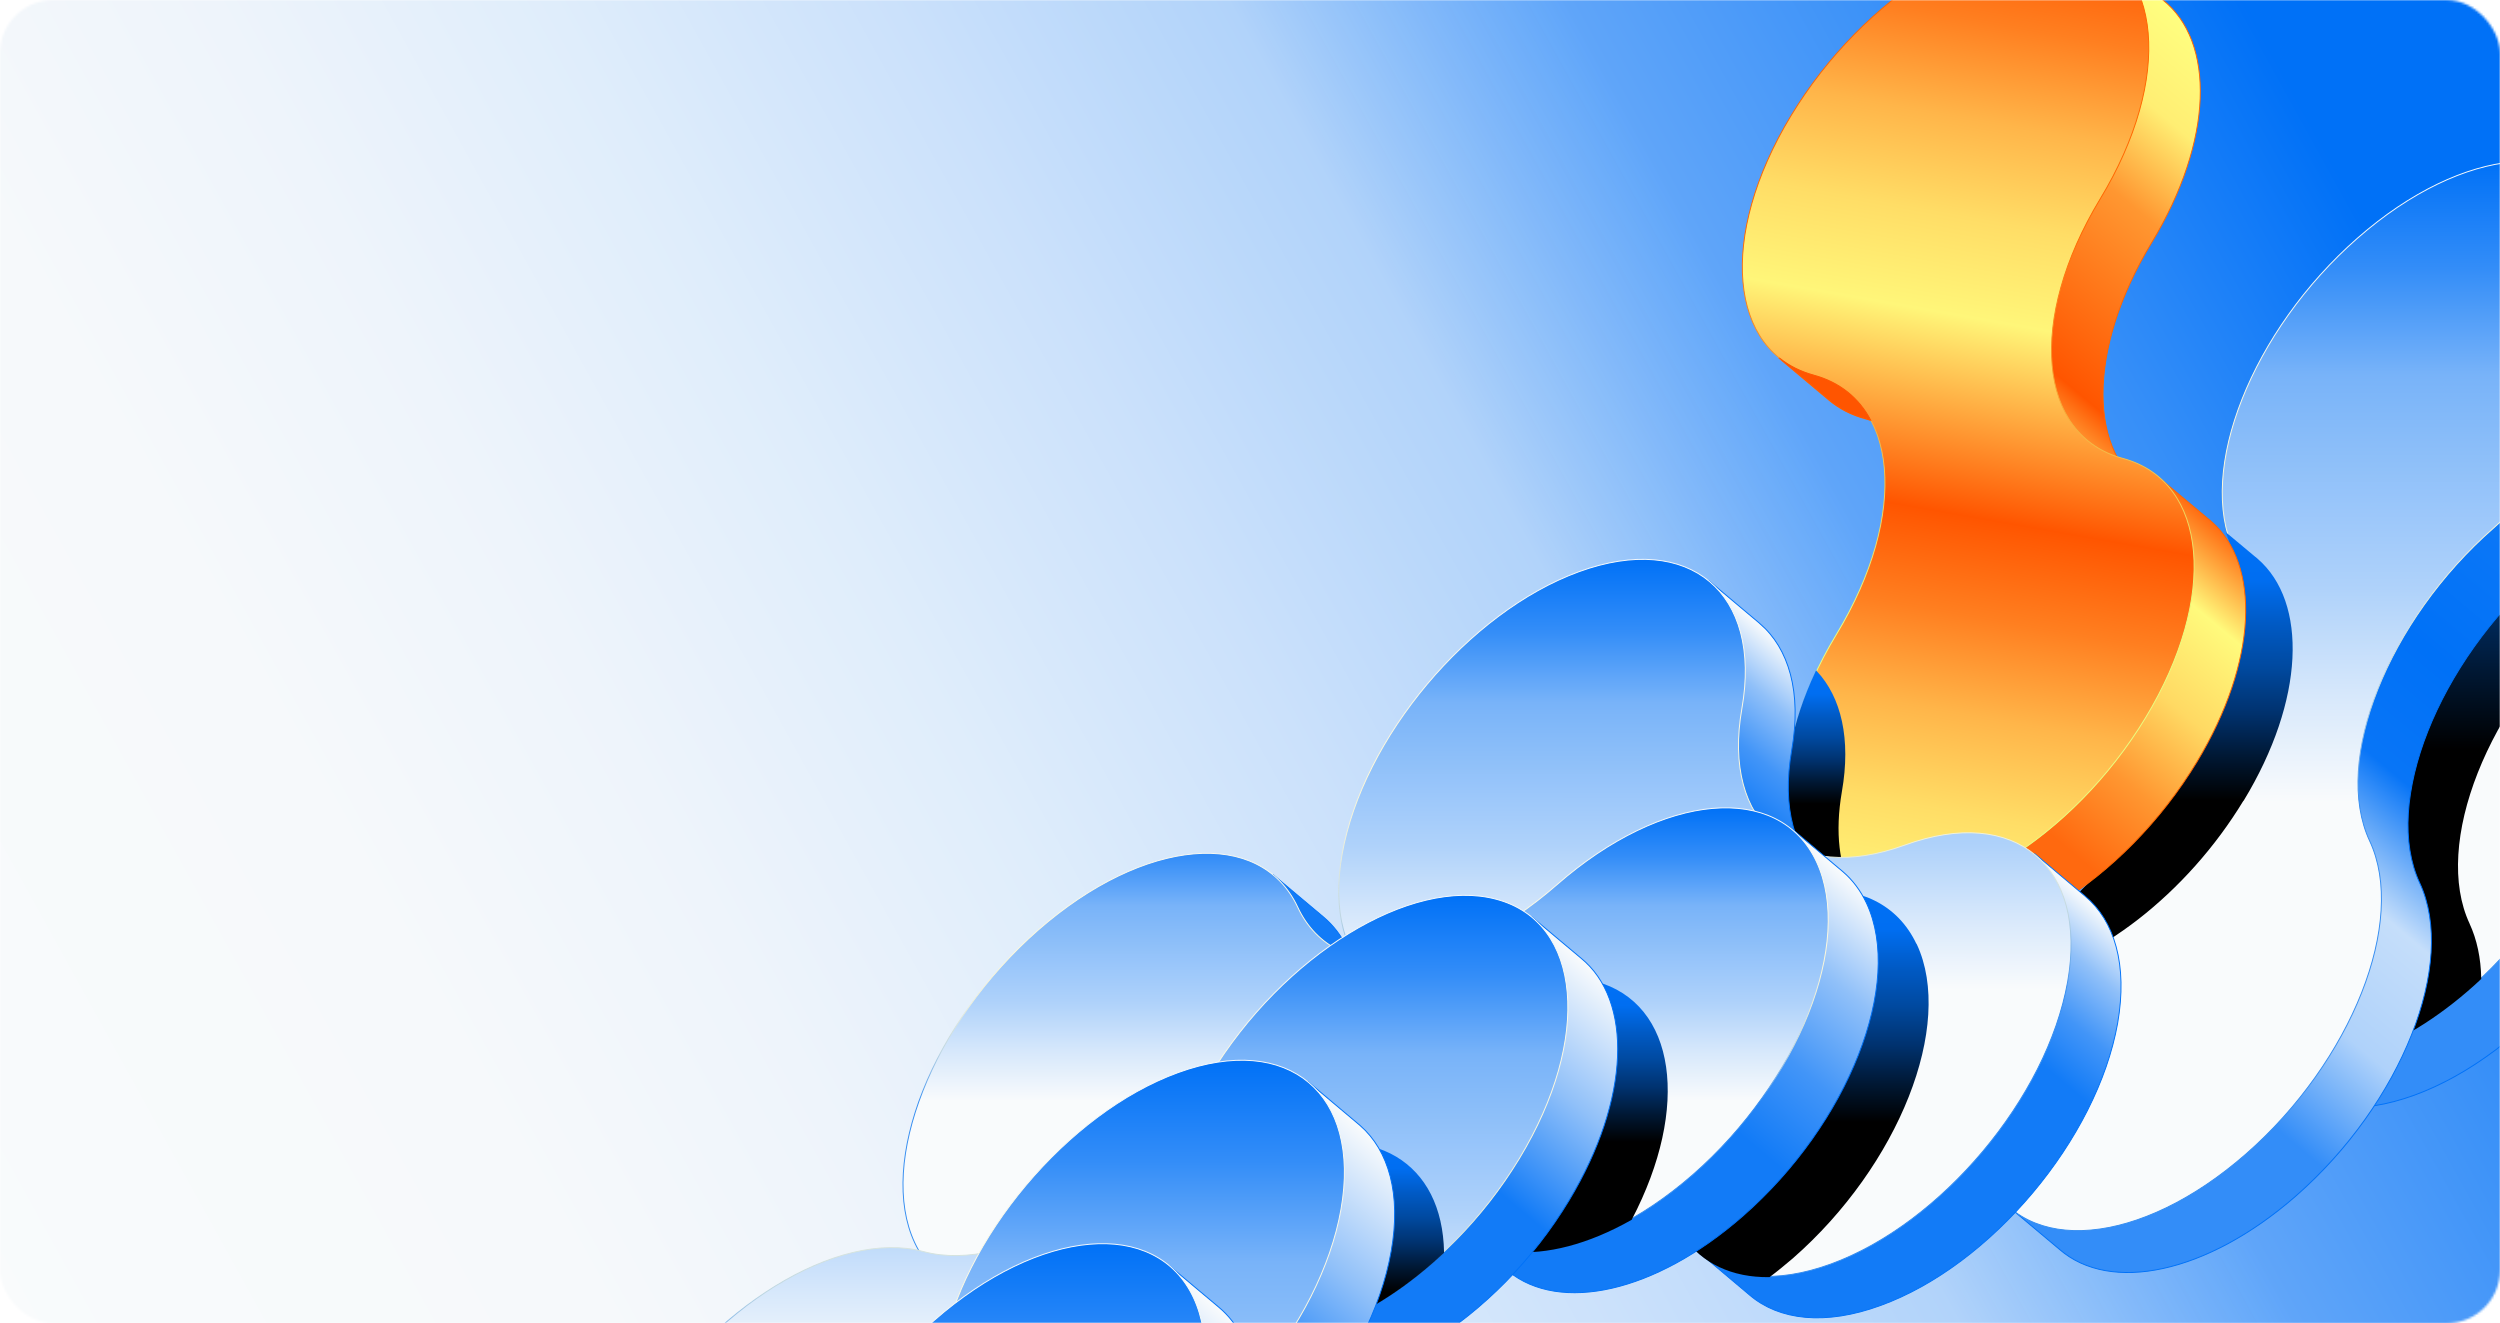
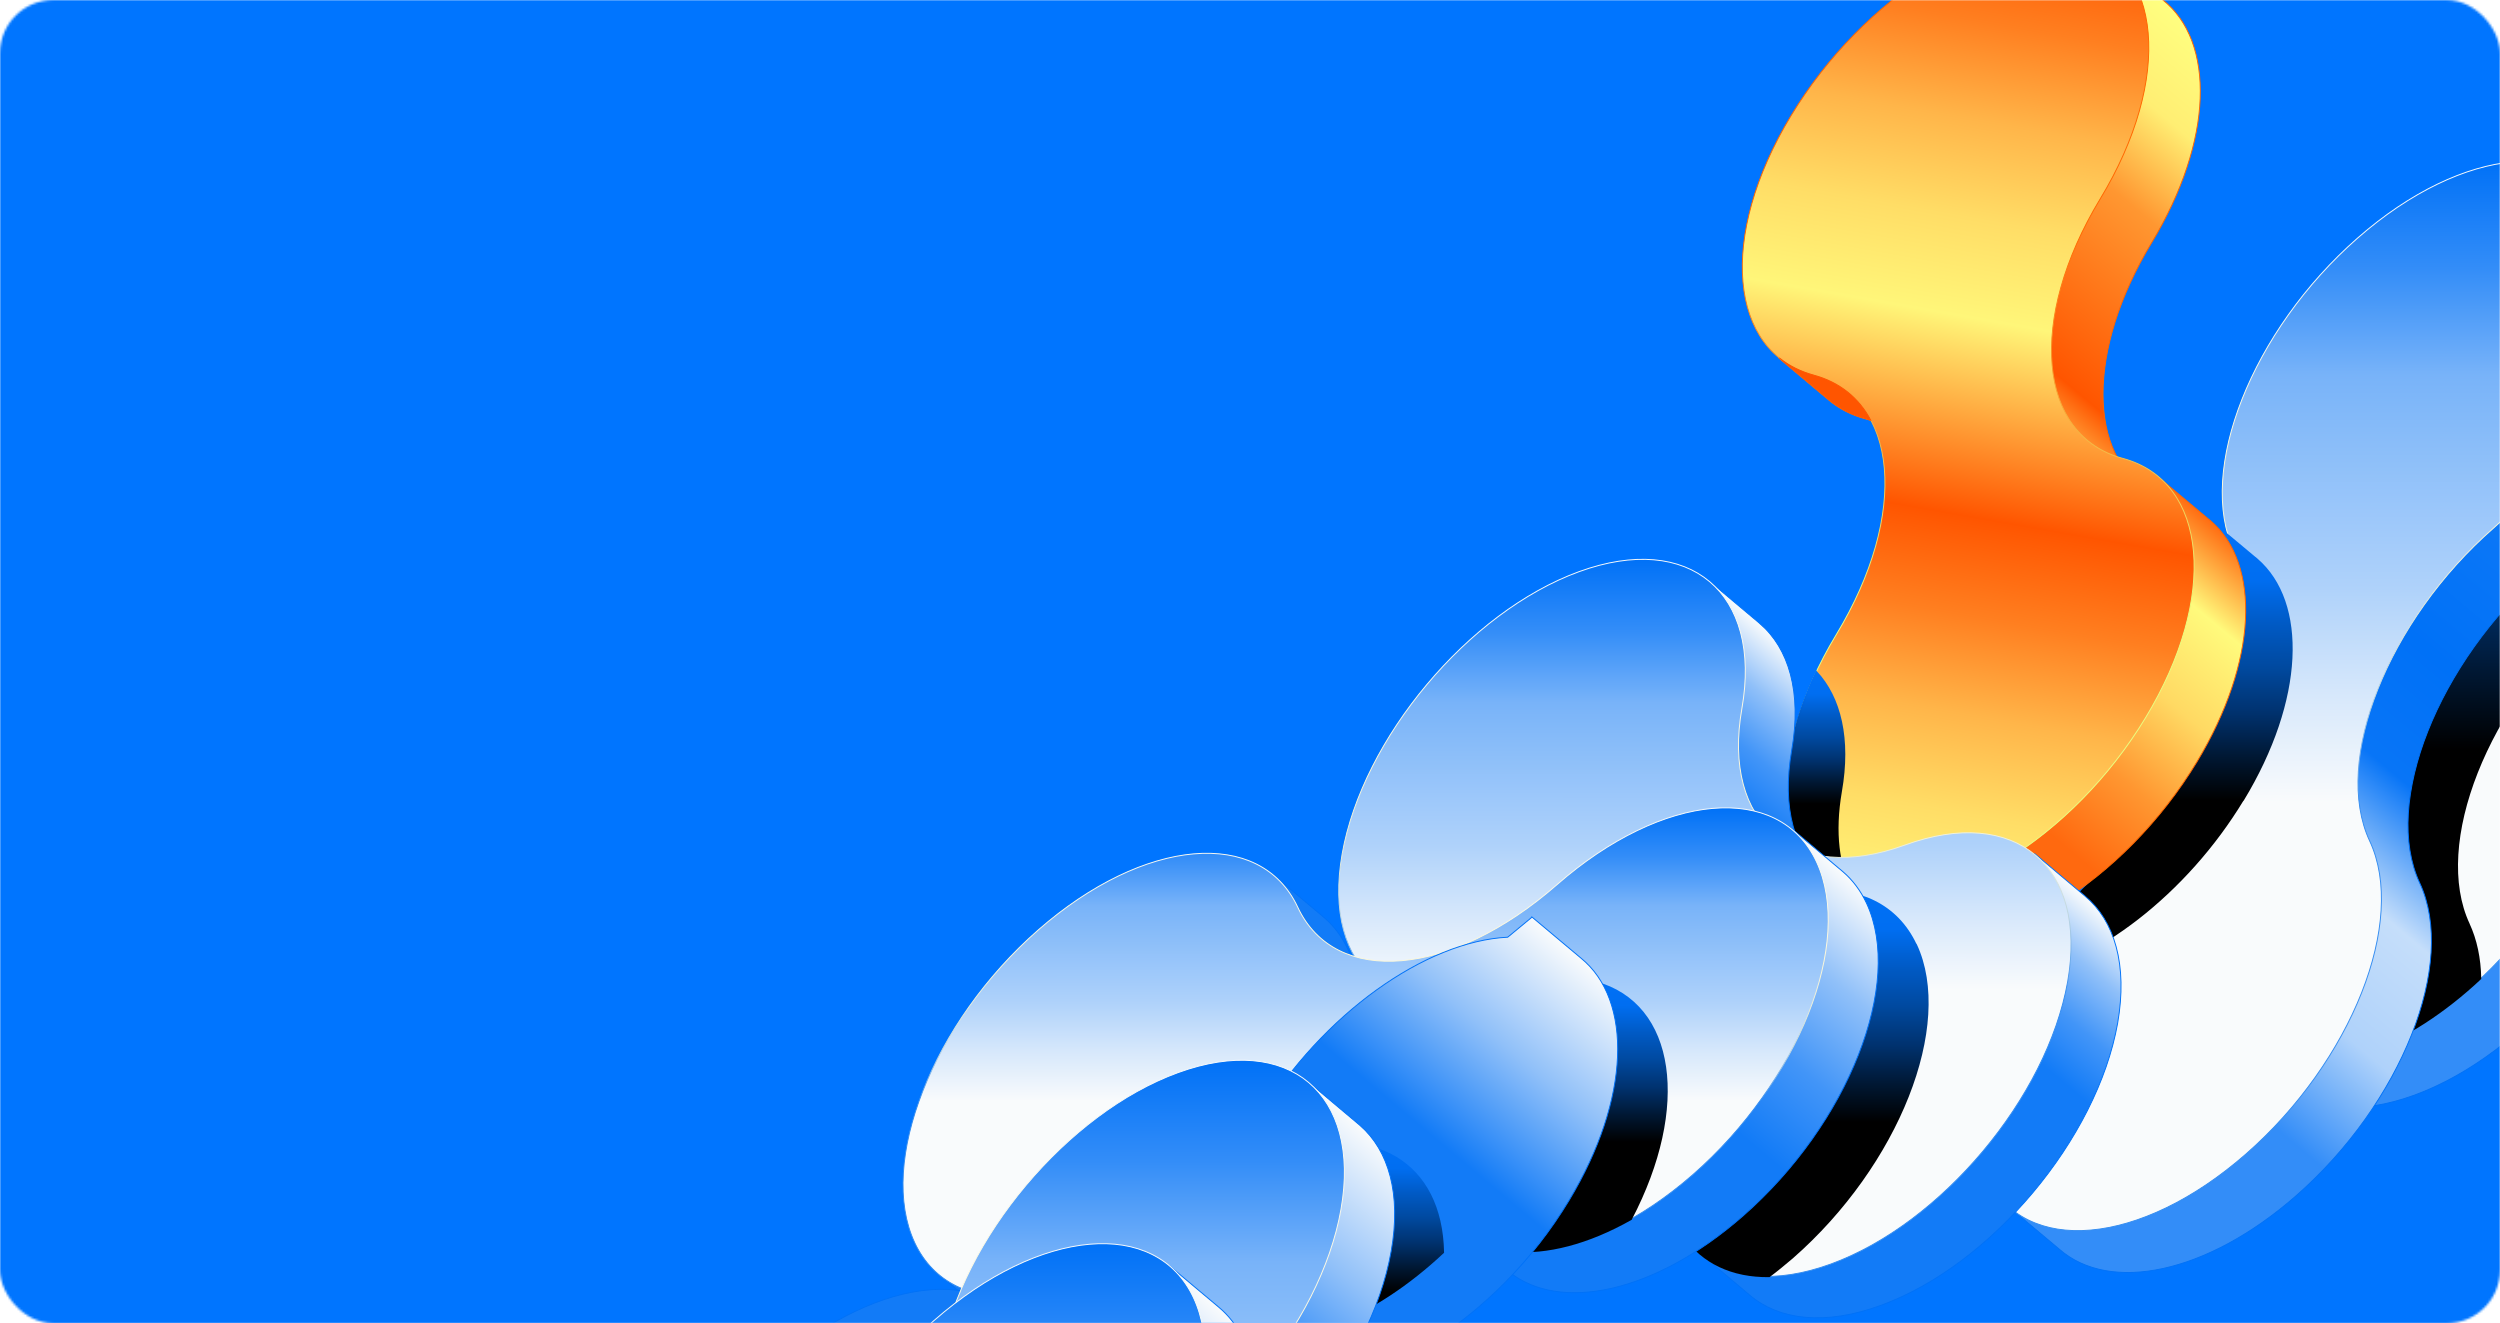
<svg xmlns="http://www.w3.org/2000/svg" width="1126" height="596" viewBox="0 0 1126 596" fill="none">
  <mask id="mask0_55_625" style="mask-type:alpha" maskUnits="userSpaceOnUse" x="0" y="0" width="1126" height="596">
    <rect width="1126" height="596" rx="24" fill="#D9D9D9" />
  </mask>
  <g mask="url(#mask0_55_625)">
    <g style="mix-blend-mode:color">
      <rect x="-72" width="1270" height="596" fill="#0075FF" />
    </g>
-     <path d="M1146.2 -26H-20.201V622H1146.2V-26Z" fill="url(#paint0_linear_55_625)" />
    <mask id="mask1_55_625" style="mask-type:luminance" maskUnits="userSpaceOnUse" x="138" y="-56" width="1135" height="652">
      <path d="M1272.74 -56H138.999V596H1272.74V-56Z" fill="white" />
    </mask>
    <g mask="url(#mask1_55_625)">
      <path d="M1532.13 92.148L1521.22 101.155C1484.33 102.974 1437.73 135.711 1409.59 182.218C1403.18 192.697 1395.9 202.57 1387.94 211.49L1343.51 248.298C1321.34 261.115 1298.73 266.485 1280.54 261.548C1242.09 251.156 1184.33 286.664 1151.5 340.879C1132.88 371.71 1126.3 401.849 1131.15 424.106L1123.18 430.688L1145.27 449.222C1149.77 453.119 1155.23 455.977 1161.72 457.709C1200.18 468.102 1257.94 432.593 1290.76 378.379C1323.59 324.164 1381.35 288.656 1419.81 299.048C1458.26 309.441 1516.02 273.933 1548.85 219.718C1576.56 173.904 1577.6 129.475 1554.13 110.509L1532.13 92.062V92.148Z" fill="url(#paint1_linear_55_625)" stroke="#0071F7" stroke-width="0.433" stroke-miterlimit="10" />
-       <path d="M1268.25 359.499C1301.07 305.284 1358.84 269.776 1397.29 280.168C1435.74 290.561 1493.51 255.053 1526.33 200.838C1559.15 146.623 1554.56 94.314 1516.11 84.007C1477.66 73.615 1419.89 109.123 1387.07 163.338C1354.25 217.553 1296.48 253.061 1258.03 242.668C1219.57 232.276 1161.81 267.784 1128.99 321.999C1096.16 376.214 1100.75 428.523 1139.2 438.829C1177.66 449.222 1235.42 413.714 1268.25 359.499Z" fill="url(#paint2_linear_55_625)" stroke="url(#paint3_linear_55_625)" stroke-width="0.433" stroke-miterlimit="10" />
      <path d="M1323.07 257.478C1372.78 239.377 1420.59 182.478 1429.77 130.341C1430.89 124.019 1431.41 118.043 1431.33 112.501C1414.7 126.011 1399.28 143.419 1387.16 163.338C1354.33 217.553 1296.57 253.061 1258.12 242.668C1250.32 240.59 1241.75 240.33 1232.65 241.802C1212.39 278.003 1178.26 310.22 1143.1 323.038C1136.43 325.463 1129.77 328.667 1123.18 332.391C1096.94 382.709 1103.26 429.129 1139.21 438.829C1157.31 443.679 1179.82 438.396 1201.91 425.752C1208.92 412.241 1214.03 398.211 1216.46 384.614C1225.64 332.478 1273.44 275.578 1323.16 257.478H1323.07Z" fill="url(#paint4_linear_55_625)" stroke="url(#paint5_linear_55_625)" stroke-width="0.866" stroke-miterlimit="10" />
      <path d="M1393.04 54.648L1370.09 35.422L1362.3 44.689C1353.81 44.689 1344.37 46.594 1334.24 50.231C1284.53 68.332 1236.81 125.231 1227.54 177.368C1224.34 195.295 1216.63 213.915 1205.72 231.236L1170.04 273.759C1154.88 287.443 1137.91 298.355 1120.76 304.591C1071.05 322.691 1023.24 379.591 1014.06 431.727C1012.16 442.38 1012.07 451.906 1013.45 460.307L1005.66 469.574L1029.13 489.32C1042.38 500.059 1062.82 502.224 1087.33 493.304C1137.04 475.203 1184.85 418.303 1194.03 366.167C1203.21 314.031 1251.01 257.131 1300.72 239.031C1350.43 220.93 1398.15 164.031 1407.42 111.894C1411.92 86.172 1406.3 66.513 1393.39 55.255L1392.87 54.821L1393.04 54.648Z" fill="url(#paint6_linear_55_625)" stroke="#0071F7" stroke-width="0.433" stroke-miterlimit="10" />
      <path d="M1171.77 347.201C1180.95 295.064 1228.76 238.165 1278.47 220.064C1328.18 201.964 1375.9 145.064 1385.16 92.928C1394.34 40.791 1361.52 13.251 1311.81 31.352C1262.1 49.452 1214.38 106.352 1205.11 158.488C1195.93 210.624 1148.13 267.524 1098.41 285.624C1048.7 303.725 1000.98 360.625 991.717 412.761C982.537 464.897 1015.36 492.438 1065.07 474.337C1114.78 456.237 1162.5 399.337 1171.77 347.201Z" fill="url(#paint7_linear_55_625)" stroke="url(#paint8_linear_55_625)" stroke-width="0.433" stroke-miterlimit="10" />
      <path d="M1111.93 416.225C1095.04 380.197 1119.98 317.062 1167.61 275.318C1215.25 233.575 1240.19 170.526 1223.3 134.412C1221.39 130.341 1219.06 126.877 1216.37 123.846C1211 135.278 1207.1 146.97 1205.11 158.401C1195.93 210.538 1148.13 267.437 1098.42 285.538C1083.78 290.821 1069.32 299.568 1055.98 310.48C1056.5 346.335 1032.94 393.102 995.009 426.358C993.363 427.83 991.804 429.216 990.159 430.688C990.852 470.786 1021.42 490.013 1065.07 474.164C1083.26 467.495 1101.27 455.63 1117.12 440.734C1116.95 431.641 1115.22 423.327 1111.84 416.052L1111.93 416.225Z" fill="url(#paint9_linear_55_625)" stroke="url(#paint10_linear_55_625)" stroke-width="0.866" stroke-miterlimit="10" />
      <path d="M905.546 544.228L912.561 531.93C907.971 495.209 932.134 443.766 973.011 407.911C982.278 399.77 990.679 390.936 998.04 381.583L1026.53 331.439C1035.28 307.362 1036.67 284.239 1028.7 267.091C1011.81 231.063 1036.75 167.928 1084.39 126.184C1111.49 102.454 1140.07 90.763 1162.76 91.629L1167.87 82.622L1189.96 101.155C1194.55 104.966 1198.36 109.816 1201.22 115.878C1218.1 151.906 1193.16 215.041 1145.53 256.785C1097.9 298.529 1072.95 361.577 1089.84 397.692C1106.73 433.719 1081.79 496.855 1034.15 538.598C993.883 573.847 950.321 582.594 927.544 562.674L905.546 544.228Z" fill="url(#paint11_linear_55_625)" stroke="#0071F7" stroke-width="0.433" stroke-miterlimit="10" />
      <path d="M1123.01 237.905C1075.38 279.649 1050.44 342.697 1067.32 378.812C1084.21 414.839 1059.27 477.975 1011.64 519.718C964.004 561.462 911.694 566.052 894.806 529.938C877.918 493.91 902.86 430.775 950.493 389.031C998.126 347.287 1023.07 284.239 1006.18 248.124C989.292 212.01 1014.23 148.961 1061.87 107.218C1109.5 65.474 1161.81 60.884 1178.7 96.998C1195.59 133.026 1170.64 196.161 1123.01 237.905Z" fill="url(#paint12_linear_55_625)" stroke="url(#paint13_linear_55_625)" stroke-width="0.433" stroke-miterlimit="10" />
      <path d="M1010.25 360.278C1037.62 315.157 1039 271.335 1016.49 251.935L1015.79 251.329C1015.79 251.329 1015.62 251.155 1015.53 251.155L1003.41 241.023C1004.19 243.534 1005.06 245.959 1006.09 248.211C1022.98 284.239 998.04 347.374 950.407 389.118C933.259 404.1 919.056 421.854 908.664 440.128C943.652 433.546 984.53 402.628 1010.16 360.278H1010.25Z" fill="url(#paint14_linear_55_625)" stroke="url(#paint15_linear_55_625)" stroke-width="0.866" stroke-miterlimit="10" />
      <path d="M822.578 395.7L829.679 387.299C825.349 365.215 832.018 335.596 850.291 305.457C883.115 251.242 878.525 198.933 840.072 188.627C833.836 186.894 828.467 184.123 823.963 180.399L801.273 161.346L808.981 152.252C805.17 130.341 812.012 101.328 829.853 71.796C858.952 23.73 907.711 -9.613 945.211 -9.353L952.572 -18.1L973.964 -0.173C997.867 18.62 997.001 63.309 969.114 109.296C939.668 157.968 940.274 205.082 968.594 221.71L973.444 215.994L994.836 233.921C994.836 233.921 995.009 234.094 995.095 234.094L995.788 234.7C1018.31 254.1 1016.83 297.922 989.553 343.044C956.729 397.258 898.964 432.767 860.511 422.374C854.362 420.728 849.166 418.044 844.749 414.406L822.578 395.873V395.7Z" fill="url(#paint16_linear_55_625)" stroke="#FF6600" stroke-width="0.433" stroke-miterlimit="10" />
      <path d="M945.905 89.637C913.081 143.852 917.671 196.161 956.124 206.467C994.577 216.86 999.167 269.169 966.344 323.298C933.52 377.512 875.754 413.021 837.302 402.628C798.849 392.235 794.259 339.926 827.082 285.798C859.906 231.583 855.316 179.273 816.863 168.967C778.41 158.575 773.82 106.265 806.644 52.137C839.467 -2.078 897.233 -37.586 935.685 -27.194C974.138 -16.801 978.728 35.508 945.905 89.637Z" fill="url(#paint17_linear_55_625)" stroke="url(#paint18_linear_55_625)" stroke-width="0.433" stroke-miterlimit="10" />
      <path d="M829.159 356.467C833.316 332.824 828.812 314.204 818.073 302.686C796.335 349.019 802.398 390.763 834.182 401.762C827.946 390.417 825.955 375.001 829.159 356.467Z" fill="url(#paint19_linear_55_625)" stroke="url(#paint20_linear_55_625)" stroke-width="0.866" stroke-miterlimit="10" />
      <path d="M816.866 168.967C810.89 167.322 805.694 164.723 801.363 161.173L824.054 180.226C828.471 183.95 833.84 186.808 840.162 188.453C841.029 188.713 841.808 188.973 842.587 189.233C837.305 179.273 828.644 172.171 816.866 168.967Z" fill="#FF5500" stroke="#FF5500" stroke-width="0.433" stroke-miterlimit="10" />
      <path d="M880.344 399.424C830.633 417.524 797.809 389.984 806.99 337.847C811.58 311.866 805.69 291.947 792.526 280.774C792.526 280.774 792.44 280.688 792.353 280.601L769.663 261.548L762.042 270.642C753.468 270.642 743.941 272.46 733.635 276.184C683.924 294.285 636.204 351.184 626.937 403.321C625.032 414.06 624.945 423.76 626.418 432.247L618.796 441.341L641.66 460.48C654.911 471.566 675.523 473.904 700.379 464.897C750.09 446.797 782.913 474.337 773.733 526.473C771.828 537.212 771.741 546.912 773.214 555.313L765.592 564.406L788.023 583.286C801.274 594.632 822.059 597.143 847.088 587.963C896.799 569.863 944.519 512.963 953.785 460.827C958.375 434.585 952.4 414.666 938.976 403.494L916.459 384.527L908.837 393.621C900.263 393.621 890.737 395.44 880.517 399.164L880.344 399.424Z" fill="url(#paint21_linear_55_625)" stroke="#0071F7" stroke-width="0.433" stroke-miterlimit="10" />
      <path d="M677.858 446.19C727.57 428.09 760.393 455.63 751.213 507.767C742.033 559.903 774.856 587.444 824.568 569.343C874.279 551.243 921.998 494.343 931.265 442.207C940.445 390.07 907.622 362.53 857.911 380.63C808.199 398.731 775.376 371.19 784.556 319.054C793.736 266.918 760.913 239.377 711.201 257.478C661.49 275.578 613.77 332.478 604.504 384.614C595.323 436.751 628.147 464.291 677.858 446.19Z" fill="url(#paint22_linear_55_625)" stroke="url(#paint23_linear_55_625)" stroke-width="0.433" stroke-miterlimit="10" />
      <path d="M862.849 425.492C845.961 389.464 793.652 394.054 746.019 435.711C741.256 439.868 736.492 443.592 731.729 447.056C748.444 457.189 756.411 478.581 751.302 507.68C743.94 549.251 763.426 575.232 796.856 574.799C800.32 572.201 803.784 569.343 807.249 566.398C854.882 524.655 879.824 461.606 862.936 425.492H862.849Z" fill="url(#paint24_linear_55_625)" stroke="url(#paint25_linear_55_625)" stroke-width="0.866" stroke-miterlimit="10" />
      <path d="M808.03 374.222L800.928 382.622C778.411 382.189 750.437 393.968 723.849 417.178C676.216 458.921 623.907 463.511 607.019 427.397C604.248 421.508 600.523 416.745 596.107 413.021L573.416 393.968L565.795 403.061C543.537 403.148 516.17 414.839 490.188 437.617C447.925 474.597 423.503 528.379 430.344 565.273L422.983 574.106L444.374 592.034C466.978 612.299 510.887 603.639 551.332 568.217C594.115 530.717 640.708 523.182 661.927 548.211L657.077 553.927L678.468 571.855C678.468 571.855 678.642 572.028 678.728 572.028L679.421 572.634C702.458 591.427 745.327 582.42 784.993 547.692C832.626 505.948 857.568 442.899 840.68 406.785C837.995 401.069 834.358 396.306 830.114 392.668L807.943 374.048L808.03 374.222Z" fill="url(#paint26_linear_55_625)" stroke="#0071F7" stroke-width="0.433" stroke-miterlimit="10" />
      <path d="M528.816 549.51C576.449 507.767 628.758 503.177 645.646 539.291C662.534 575.319 714.844 570.729 762.477 529.072C810.109 487.328 835.052 424.279 818.164 388.165C801.276 352.051 748.966 356.727 701.333 398.384C653.7 440.128 601.391 444.718 584.503 408.604C567.615 372.576 515.305 377.166 467.672 418.823C420.04 460.567 395.097 523.615 411.985 559.73C428.873 595.758 481.183 591.168 528.816 549.51Z" fill="url(#paint27_linear_55_625)" stroke="url(#paint28_linear_55_625)" stroke-width="0.433" stroke-miterlimit="10" />
      <path d="M718.653 442.38C681.586 432.42 626.592 464.984 593.249 515.908C616.892 512.097 636.465 519.718 645.645 539.291C659.242 568.39 695.963 570.988 734.589 549.077C760.917 498.673 754.595 452.166 718.653 442.466V442.38Z" fill="url(#paint29_linear_55_625)" stroke="url(#paint30_linear_55_625)" stroke-width="0.866" stroke-miterlimit="10" />
      <path d="M689.986 413.107L679.074 422.114C642.18 423.933 595.587 456.67 567.44 503.177C561.031 513.656 553.756 523.529 545.789 532.449L501.36 569.256C479.189 582.074 456.585 587.443 438.398 582.507C399.946 572.114 342.18 607.622 309.356 661.837C290.736 692.669 284.154 722.807 289.004 745.065L281.037 751.647L303.121 770.18C307.624 774.078 313.081 776.936 319.576 778.668C358.029 789.06 415.794 753.552 448.618 699.337C481.441 645.122 539.207 609.614 577.659 620.007C616.112 630.4 673.878 594.891 706.701 540.677C734.415 494.862 735.454 450.434 711.984 431.467L689.986 413.021V413.107Z" fill="url(#paint31_linear_55_625)" stroke="#0071F7" stroke-width="0.433" stroke-miterlimit="10" />
-       <path d="M426.186 680.544C459.009 626.329 516.775 590.821 555.227 601.214C593.68 611.606 651.446 576.098 684.269 521.883C717.092 467.669 712.502 415.359 674.05 405.053C635.597 394.66 577.831 430.168 545.008 484.383C512.184 538.598 454.419 574.106 415.966 563.714C377.513 553.321 319.748 588.829 286.924 643.044C254.101 697.259 258.691 749.568 297.144 759.874C335.597 770.267 393.362 734.759 426.186 680.544Z" fill="url(#paint32_linear_55_625)" stroke="url(#paint33_linear_55_625)" stroke-width="0.433" stroke-miterlimit="10" />
      <path d="M575.145 520.584C532.102 536.26 490.532 581.035 474.164 626.589C501.704 605.371 531.929 594.978 555.139 601.214C582.333 608.575 619.141 592.986 649.972 564.06C649.279 523.962 618.708 504.736 575.059 520.584H575.145Z" fill="url(#paint34_linear_55_625)" stroke="url(#paint35_linear_55_625)" stroke-width="0.866" stroke-miterlimit="10" />
      <path d="M247.607 940.533L224.656 921.306L232.451 912.04C231.065 903.639 231.152 894.026 233.057 883.46C242.237 831.324 290.043 774.424 339.754 756.324C356.902 750.088 373.79 739.176 389.033 725.492L424.714 682.969C435.54 665.648 443.334 647.114 446.539 629.1C455.719 576.964 503.525 520.065 553.236 501.964C563.369 498.24 572.809 496.508 581.297 496.421L589.091 487.155L612.561 506.901C625.465 518.159 631.181 537.819 626.591 563.54C617.411 615.677 569.605 672.576 519.893 690.677C470.182 708.777 422.462 765.677 413.196 817.813C404.016 869.95 356.21 926.849 306.498 944.95C281.989 953.87 261.55 951.705 248.299 940.966L247.78 940.533H247.607Z" fill="url(#paint36_linear_55_625)" stroke="#0071F7" stroke-width="0.433" stroke-miterlimit="10" />
      <path d="M497.29 671.797C447.578 689.897 399.859 746.797 390.592 798.933C381.412 851.07 333.606 907.969 283.894 926.07C234.183 944.17 201.36 916.63 210.54 864.494C219.72 812.357 267.526 755.458 317.237 737.357C366.949 719.257 414.668 662.357 423.935 610.221C433.115 558.084 480.921 501.185 530.633 483.084C580.344 464.984 613.167 492.524 603.987 544.661C594.807 596.797 547.001 653.696 497.29 671.797Z" fill="url(#paint37_linear_55_625)" stroke="url(#paint38_linear_55_625)" stroke-width="0.433" stroke-miterlimit="10" />
      <path d="M465.33 632.218C423.847 668.506 399.597 720.989 405.14 757.796C424.972 719.69 460.567 685.221 497.288 671.797C525.954 661.404 553.841 638.108 574.193 610.221C552.195 587.617 506.987 595.671 465.33 632.218Z" fill="url(#paint39_linear_55_625)" stroke="url(#paint40_linear_55_625)" stroke-width="0.866" stroke-miterlimit="10" />
      <path d="M264.407 1031.73L271.422 1019.43C266.832 982.71 290.995 931.266 331.873 895.411C341.139 887.271 349.54 878.437 356.902 869.084L385.395 818.939C394.142 794.863 395.528 771.739 387.56 754.591C370.672 718.564 395.614 655.428 443.247 613.685C470.354 589.955 498.934 578.263 521.625 579.129L526.735 570.122L548.819 588.656C553.409 592.466 557.22 597.316 560.078 603.379C576.966 639.406 552.023 702.542 504.39 744.285C456.757 786.029 431.815 849.078 448.703 885.192C465.591 921.22 440.649 984.355 393.016 1026.1C352.745 1061.35 309.182 1070.09 286.405 1050.17L264.407 1031.73Z" fill="url(#paint41_linear_55_625)" stroke="#0071F7" stroke-width="0.433" stroke-miterlimit="10" />
      <path d="M481.874 725.405C434.241 767.149 409.299 830.198 426.187 866.312C443.075 902.34 418.133 965.475 370.5 1007.22C322.867 1048.96 270.557 1053.55 253.669 1017.44C236.781 981.41 261.724 918.275 309.356 876.531C356.989 834.788 381.932 771.739 365.044 735.625C348.156 699.597 373.098 636.462 420.731 594.718C468.364 552.974 520.673 548.384 537.561 584.499C554.449 620.526 529.507 683.662 481.874 725.405Z" fill="url(#paint42_linear_55_625)" stroke="url(#paint43_linear_55_625)" stroke-width="0.433" stroke-miterlimit="10" />
    </g>
  </g>
  <defs>
    <linearGradient id="paint0_linear_55_625" x1="1148.63" y1="-25.595" x2="-19.229" y2="619.732" gradientUnits="userSpaceOnUse">
      <stop offset="0.1" stop-color="#0071F7" stop-opacity="0.9" />
      <stop offset="0.2" stop-color="#3D93F8" stop-opacity="0.9" />
      <stop offset="0.3" stop-color="#6AABF9" stop-opacity="0.9" />
      <stop offset="0.4" stop-color="#B1D3FA" />
      <stop offset="0.5" stop-color="#CBE1FB" />
      <stop offset="0.6" stop-color="#DFEDFB" />
      <stop offset="0.7" stop-color="#EEF4FB" />
      <stop offset="0.8" stop-color="#F6F9FB" />
      <stop offset="1" stop-color="#F9FBFC" />
    </linearGradient>
    <linearGradient id="paint1_linear_55_625" x1="1182.32" y1="480.26" x2="1518" y2="80.21" gradientUnits="userSpaceOnUse">
      <stop offset="0.2" stop-color="#338DF8" />
      <stop offset="0.3" stop-color="#AFD2FA" />
      <stop offset="0.4" stop-color="#C5DEFA" />
      <stop offset="0.5" stop-color="#0875F7" />
      <stop offset="0.6" stop-color="#0071F7" />
      <stop offset="0.8" stop-color="#127BF7" />
      <stop offset="0.9" stop-color="#90C0F9" />
      <stop offset="1" stop-color="#F9FBFC" />
    </linearGradient>
    <linearGradient id="paint2_linear_55_625" x1="1327.71" y1="440.667" x2="1327.67" y2="82.258" gradientUnits="userSpaceOnUse">
      <stop offset="0.4" stop-color="#F9FBFC" />
      <stop offset="0.5" stop-color="#D7E8FB" />
      <stop offset="0.6" stop-color="#AFD2FA" />
      <stop offset="0.8" stop-color="#78B3F9" />
      <stop offset="0.9" stop-color="#338DF8" />
      <stop offset="1" stop-color="#0071F7" />
    </linearGradient>
    <linearGradient id="paint3_linear_55_625" x1="1327.66" y1="440.908" x2="1327.66" y2="82.016" gradientUnits="userSpaceOnUse">
      <stop offset="0.4" stop-color="#338CF0" />
      <stop offset="0.5" stop-color="#BCD5E0" />
      <stop offset="0.6" stop-color="#EEF0DA" />
      <stop offset="0.7" stop-color="#FFF9D9" />
      <stop offset="1" stop-color="#F9FBFC" />
    </linearGradient>
    <linearGradient id="paint4_linear_55_625" x1="1269.2" y1="440.648" x2="1269.2" y2="112.501" gradientUnits="userSpaceOnUse">
      <stop offset="0.4" />
      <stop offset="0.5" stop-color="#001834" />
      <stop offset="0.6" stop-color="#00326F" />
      <stop offset="0.7" stop-color="#00499F" />
      <stop offset="0.8" stop-color="#005AC5" />
      <stop offset="0.9" stop-color="#006EF1" />
      <stop offset="1" stop-color="#0071F7" />
    </linearGradient>
    <linearGradient id="paint5_linear_55_625" x1="1269.2" y1="441.081" x2="1269.2" y2="111.548" gradientUnits="userSpaceOnUse">
      <stop offset="0.4" />
      <stop offset="0.5" stop-color="#001834" />
      <stop offset="0.6" stop-color="#00326F" />
      <stop offset="0.7" stop-color="#00499F" />
      <stop offset="0.8" stop-color="#005AC5" />
      <stop offset="0.9" stop-color="#006EF1" />
      <stop offset="1" stop-color="#0071F7" />
    </linearGradient>
    <linearGradient id="paint6_linear_55_625" x1="1028.88" y1="488.644" x2="1393.06" y2="54.625" gradientUnits="userSpaceOnUse">
      <stop offset="0.2" stop-color="#338DF8" />
      <stop offset="0.3" stop-color="#AFD2FA" />
      <stop offset="0.4" stop-color="#C5DEFA" />
      <stop offset="0.5" stop-color="#0875F7" />
      <stop offset="0.6" stop-color="#0071F7" />
      <stop offset="0.8" stop-color="#127BF7" />
      <stop offset="0.9" stop-color="#90C0F9" />
      <stop offset="1" stop-color="#F9FBFC" />
    </linearGradient>
    <linearGradient id="paint7_linear_55_625" x1="1188.47" y1="479.859" x2="1188.45" y2="25.82" gradientUnits="userSpaceOnUse">
      <stop offset="0.4" stop-color="#F9FBFC" />
      <stop offset="0.5" stop-color="#D7E8FB" />
      <stop offset="0.6" stop-color="#AFD2FA" />
      <stop offset="0.8" stop-color="#78B3F9" />
      <stop offset="0.9" stop-color="#338DF8" />
      <stop offset="1" stop-color="#0071F7" />
    </linearGradient>
    <linearGradient id="paint8_linear_55_625" x1="1188.48" y1="480.053" x2="1188.48" y2="25.549" gradientUnits="userSpaceOnUse">
      <stop offset="0.4" stop-color="#338CF0" />
      <stop offset="0.5" stop-color="#BCD5E0" />
      <stop offset="0.6" stop-color="#EEF0DA" />
      <stop offset="0.7" stop-color="#FFF9D9" />
      <stop offset="1" stop-color="#F9FBFC" />
    </linearGradient>
    <linearGradient id="paint9_linear_55_625" x1="1109.41" y1="479.88" x2="1109.41" y2="123.933" gradientUnits="userSpaceOnUse">
      <stop offset="0.4" />
      <stop offset="0.5" stop-color="#001834" />
      <stop offset="0.6" stop-color="#00326F" />
      <stop offset="0.7" stop-color="#00499F" />
      <stop offset="0.8" stop-color="#005AC5" />
      <stop offset="0.9" stop-color="#006EF1" />
      <stop offset="1" stop-color="#0071F7" />
    </linearGradient>
    <linearGradient id="paint10_linear_55_625" x1="1109.41" y1="480.313" x2="1109.41" y2="123.153" gradientUnits="userSpaceOnUse">
      <stop offset="0.4" />
      <stop offset="0.5" stop-color="#001834" />
      <stop offset="0.6" stop-color="#00326F" />
      <stop offset="0.7" stop-color="#00499F" />
      <stop offset="0.8" stop-color="#005AC5" />
      <stop offset="0.9" stop-color="#006EF1" />
      <stop offset="1" stop-color="#0071F7" />
    </linearGradient>
    <linearGradient id="paint11_linear_55_625" x1="891.399" y1="532.425" x2="1227.08" y2="132.375" gradientUnits="userSpaceOnUse">
      <stop offset="0.2" stop-color="#338DF8" />
      <stop offset="0.3" stop-color="#AFD2FA" />
      <stop offset="0.4" stop-color="#C5DEFA" />
      <stop offset="0.5" stop-color="#0875F7" />
      <stop offset="0.6" stop-color="#0071F7" />
      <stop offset="0.8" stop-color="#127BF7" />
      <stop offset="0.9" stop-color="#90C0F9" />
      <stop offset="1" stop-color="#F9FBFC" />
    </linearGradient>
    <linearGradient id="paint12_linear_55_625" x1="1036.81" y1="554.245" x2="1036.76" y2="72.757" gradientUnits="userSpaceOnUse">
      <stop offset="0.4" stop-color="#F9FBFC" />
      <stop offset="0.5" stop-color="#D7E8FB" />
      <stop offset="0.6" stop-color="#AFD2FA" />
      <stop offset="0.8" stop-color="#78B3F9" />
      <stop offset="0.9" stop-color="#338DF8" />
      <stop offset="1" stop-color="#0071F7" />
    </linearGradient>
    <linearGradient id="paint13_linear_55_625" x1="1036.75" y1="554.447" x2="1036.75" y2="72.489" gradientUnits="userSpaceOnUse">
      <stop offset="0.4" stop-color="#338CF0" />
      <stop offset="0.5" stop-color="#BCD5E0" />
      <stop offset="0.6" stop-color="#EEF0DA" />
      <stop offset="0.7" stop-color="#FFF9D9" />
      <stop offset="1" stop-color="#F9FBFC" />
    </linearGradient>
    <linearGradient id="paint14_linear_55_625" x1="970.5" y1="440.128" x2="970.5" y2="241.023" gradientUnits="userSpaceOnUse">
      <stop offset="0.4" />
      <stop offset="0.5" stop-color="#001834" />
      <stop offset="0.6" stop-color="#00326F" />
      <stop offset="0.7" stop-color="#00499F" />
      <stop offset="0.8" stop-color="#005AC5" />
      <stop offset="0.9" stop-color="#006EF1" />
      <stop offset="1" stop-color="#0071F7" />
    </linearGradient>
    <linearGradient id="paint15_linear_55_625" x1="970.24" y1="440.734" x2="970.24" y2="239.724" gradientUnits="userSpaceOnUse">
      <stop offset="0.4" />
      <stop offset="0.5" stop-color="#001834" />
      <stop offset="0.6" stop-color="#00326F" />
      <stop offset="0.7" stop-color="#00499F" />
      <stop offset="0.8" stop-color="#005AC5" />
      <stop offset="0.9" stop-color="#006EF1" />
      <stop offset="1" stop-color="#0071F7" />
    </linearGradient>
    <linearGradient id="paint16_linear_55_625" x1="780.954" y1="360.72" x2="1038.53" y2="53.749" gradientUnits="userSpaceOnUse">
      <stop offset="0.2" stop-color="#FF690F" />
      <stop offset="0.3" stop-color="#FF9731" />
      <stop offset="0.4" stop-color="#FFD963" />
      <stop offset="0.5" stop-color="#FFFA7C" />
      <stop offset="0.6" stop-color="#FF5500" />
      <stop offset="0.8" stop-color="#FF9731" />
      <stop offset="0.9" stop-color="#FFEE73" />
      <stop offset="1" stop-color="#FFFF80" />
    </linearGradient>
    <linearGradient id="paint17_linear_55_625" x1="848.19" y1="404.781" x2="924.739" y2="-29.337" gradientUnits="userSpaceOnUse">
      <stop stop-color="#FFF679" />
      <stop offset="0.1" stop-color="#FFDD66" />
      <stop offset="0.2" stop-color="#FFB549" />
      <stop offset="0.3" stop-color="#FF7F20" />
      <stop offset="0.4" stop-color="#FF5500" />
      <stop offset="0.6" stop-color="#FFF679" />
      <stop offset="0.7" stop-color="#FFDD66" />
      <stop offset="0.8" stop-color="#FFB549" />
      <stop offset="0.9" stop-color="#FF7F20" />
      <stop offset="1" stop-color="#FF5500" />
    </linearGradient>
    <linearGradient id="paint18_linear_55_625" x1="-1284.26" y1="404.707" x2="-1283.4" y2="-29.272" gradientUnits="userSpaceOnUse">
      <stop offset="0.3" stop-color="#EAFF80" />
      <stop offset="0.7" stop-color="#FF6600" />
    </linearGradient>
    <linearGradient id="paint19_linear_55_625" x1="819.632" y1="401.762" x2="819.632" y2="302.599" gradientUnits="userSpaceOnUse">
      <stop offset="0.4" />
      <stop offset="0.5" stop-color="#001834" />
      <stop offset="0.6" stop-color="#00326F" />
      <stop offset="0.7" stop-color="#00499F" />
      <stop offset="0.8" stop-color="#005AC5" />
      <stop offset="0.9" stop-color="#006EF1" />
      <stop offset="1" stop-color="#0071F7" />
    </linearGradient>
    <linearGradient id="paint20_linear_55_625" x1="819.892" y1="402.541" x2="819.892" y2="301.906" gradientUnits="userSpaceOnUse">
      <stop offset="0.4" />
      <stop offset="0.5" stop-color="#001834" />
      <stop offset="0.6" stop-color="#00326F" />
      <stop offset="0.7" stop-color="#00499F" />
      <stop offset="0.8" stop-color="#005AC5" />
      <stop offset="0.9" stop-color="#006EF1" />
      <stop offset="1" stop-color="#0071F7" />
    </linearGradient>
    <linearGradient id="paint21_linear_55_625" x1="714.979" y1="522.131" x2="865.841" y2="342.34" gradientUnits="userSpaceOnUse">
      <stop offset="0.7" stop-color="#127BF7" />
      <stop offset="0.8" stop-color="#4295F8" />
      <stop offset="0.9" stop-color="#90C0F9" />
      <stop offset="1" stop-color="#F9FBFC" />
    </linearGradient>
    <linearGradient id="paint22_linear_55_625" x1="767.896" y1="574.85" x2="767.983" y2="251.924" gradientUnits="userSpaceOnUse">
      <stop offset="0.4" stop-color="#F9FBFC" />
      <stop offset="0.5" stop-color="#D7E8FB" />
      <stop offset="0.6" stop-color="#AFD2FA" />
      <stop offset="0.8" stop-color="#78B3F9" />
      <stop offset="0.9" stop-color="#338DF8" />
      <stop offset="1" stop-color="#0071F7" />
    </linearGradient>
    <linearGradient id="paint23_linear_55_625" x1="767.928" y1="575.059" x2="767.928" y2="251.675" gradientUnits="userSpaceOnUse">
      <stop offset="0.4" stop-color="#338CF0" />
      <stop offset="0.5" stop-color="#BCD5E0" />
      <stop offset="0.6" stop-color="#EEF0DA" />
      <stop offset="0.7" stop-color="#FFF9D9" />
      <stop offset="1" stop-color="#F9FBFC" />
    </linearGradient>
    <linearGradient id="paint24_linear_55_625" x1="799.887" y1="574.799" x2="799.887" y2="401.242" gradientUnits="userSpaceOnUse">
      <stop offset="0.4" />
      <stop offset="0.5" stop-color="#001834" />
      <stop offset="0.6" stop-color="#00326F" />
      <stop offset="0.7" stop-color="#00499F" />
      <stop offset="0.8" stop-color="#005AC5" />
      <stop offset="0.9" stop-color="#006EF1" />
      <stop offset="1" stop-color="#0071F7" />
    </linearGradient>
    <linearGradient id="paint25_linear_55_625" x1="799.714" y1="575.232" x2="799.714" y2="400.809" gradientUnits="userSpaceOnUse">
      <stop offset="0.4" />
      <stop offset="0.5" stop-color="#001834" />
      <stop offset="0.6" stop-color="#00326F" />
      <stop offset="0.7" stop-color="#00499F" />
      <stop offset="0.8" stop-color="#005AC5" />
      <stop offset="0.9" stop-color="#006EF1" />
      <stop offset="1" stop-color="#0071F7" />
    </linearGradient>
    <linearGradient id="paint26_linear_55_625" x1="508.843" y1="646.283" x2="766.367" y2="339.378" gradientUnits="userSpaceOnUse">
      <stop offset="0.7" stop-color="#127BF7" />
      <stop offset="0.8" stop-color="#4295F8" />
      <stop offset="0.9" stop-color="#90C0F9" />
      <stop offset="1" stop-color="#F9FBFC" />
    </linearGradient>
    <linearGradient id="paint27_linear_55_625" x1="615.201" y1="584.059" x2="615.175" y2="363.762" gradientUnits="userSpaceOnUse">
      <stop offset="0.4" stop-color="#F9FBFC" />
      <stop offset="0.5" stop-color="#D7E8FB" />
      <stop offset="0.6" stop-color="#AFD2FA" />
      <stop offset="0.8" stop-color="#78B3F9" />
      <stop offset="0.9" stop-color="#338DF8" />
      <stop offset="1" stop-color="#0071F7" />
    </linearGradient>
    <linearGradient id="paint28_linear_55_625" x1="615.161" y1="584.326" x2="615.161" y2="363.569" gradientUnits="userSpaceOnUse">
      <stop offset="0.4" stop-color="#338CF0" />
      <stop offset="0.5" stop-color="#BCD5E0" />
      <stop offset="0.6" stop-color="#EEF0DA" />
      <stop offset="0.7" stop-color="#FFF9D9" />
      <stop offset="1" stop-color="#F9FBFC" />
    </linearGradient>
    <linearGradient id="paint29_linear_55_625" x1="672.06" y1="563.54" x2="672.06" y2="440.561" gradientUnits="userSpaceOnUse">
      <stop offset="0.4" />
      <stop offset="0.5" stop-color="#001834" />
      <stop offset="0.6" stop-color="#00326F" />
      <stop offset="0.7" stop-color="#00499F" />
      <stop offset="0.8" stop-color="#005AC5" />
      <stop offset="0.9" stop-color="#006EF1" />
      <stop offset="1" stop-color="#0071F7" />
    </linearGradient>
    <linearGradient id="paint30_linear_55_625" x1="671.8" y1="563.973" x2="671.8" y2="440.128" gradientUnits="userSpaceOnUse">
      <stop offset="0.4" />
      <stop offset="0.5" stop-color="#001834" />
      <stop offset="0.6" stop-color="#00326F" />
      <stop offset="0.7" stop-color="#00499F" />
      <stop offset="0.8" stop-color="#005AC5" />
      <stop offset="0.9" stop-color="#006EF1" />
      <stop offset="1" stop-color="#0071F7" />
    </linearGradient>
    <linearGradient id="paint31_linear_55_625" x1="340.246" y1="801.318" x2="675.929" y2="401.267" gradientUnits="userSpaceOnUse">
      <stop offset="0.8" stop-color="#127BF7" />
      <stop offset="0.9" stop-color="#90C0F9" />
      <stop offset="1" stop-color="#F9FBFC" />
    </linearGradient>
    <linearGradient id="paint32_linear_55_625" x1="485.595" y1="761.633" x2="485.637" y2="403.194" gradientUnits="userSpaceOnUse">
      <stop offset="0.4" stop-color="#F9FBFC" />
      <stop offset="0.5" stop-color="#D7E8FB" />
      <stop offset="0.6" stop-color="#AFD2FA" />
      <stop offset="0.8" stop-color="#78B3F9" />
      <stop offset="0.9" stop-color="#338DF8" />
      <stop offset="1" stop-color="#0071F7" />
    </linearGradient>
    <linearGradient id="paint33_linear_55_625" x1="485.597" y1="761.866" x2="485.597" y2="402.974" gradientUnits="userSpaceOnUse">
      <stop offset="0.4" stop-color="#338CF0" />
      <stop offset="0.5" stop-color="#BCD5E0" />
      <stop offset="0.6" stop-color="#EEF0DA" />
      <stop offset="0.7" stop-color="#FFF9D9" />
      <stop offset="1" stop-color="#F9FBFC" />
    </linearGradient>
    <linearGradient id="paint34_linear_55_625" x1="562.154" y1="626.589" x2="562.154" y2="515.042" gradientUnits="userSpaceOnUse">
      <stop offset="0.4" />
      <stop offset="0.5" stop-color="#001834" />
      <stop offset="0.6" stop-color="#00326F" />
      <stop offset="0.7" stop-color="#00499F" />
      <stop offset="0.8" stop-color="#005AC5" />
      <stop offset="0.9" stop-color="#006EF1" />
      <stop offset="1" stop-color="#0071F7" />
    </linearGradient>
    <linearGradient id="paint35_linear_55_625" x1="561.895" y1="627.801" x2="561.895" y2="514.608" gradientUnits="userSpaceOnUse">
      <stop offset="0.4" />
      <stop offset="0.5" stop-color="#001834" />
      <stop offset="0.6" stop-color="#00326F" />
      <stop offset="0.7" stop-color="#00499F" />
      <stop offset="0.8" stop-color="#005AC5" />
      <stop offset="0.9" stop-color="#006EF1" />
      <stop offset="1" stop-color="#0071F7" />
    </linearGradient>
    <linearGradient id="paint36_linear_55_625" x1="247.576" y1="940.462" x2="611.817" y2="506.377" gradientUnits="userSpaceOnUse">
      <stop offset="0.8" stop-color="#127BF7" />
      <stop offset="0.9" stop-color="#90C0F9" />
      <stop offset="1" stop-color="#F9FBFC" />
    </linearGradient>
    <linearGradient id="paint37_linear_55_625" x1="407.204" y1="931.686" x2="407.248" y2="477.581" gradientUnits="userSpaceOnUse">
      <stop offset="0.4" stop-color="#F9FBFC" />
      <stop offset="0.5" stop-color="#D7E8FB" />
      <stop offset="0.6" stop-color="#AFD2FA" />
      <stop offset="0.8" stop-color="#78B3F9" />
      <stop offset="0.9" stop-color="#338DF8" />
      <stop offset="1" stop-color="#0071F7" />
    </linearGradient>
    <linearGradient id="paint38_linear_55_625" x1="407.22" y1="931.872" x2="407.22" y2="477.368" gradientUnits="userSpaceOnUse">
      <stop offset="0.4" stop-color="#338CF0" />
      <stop offset="0.5" stop-color="#BCD5E0" />
      <stop offset="0.6" stop-color="#EEF0DA" />
      <stop offset="0.7" stop-color="#FFF9D9" />
      <stop offset="1" stop-color="#F9FBFC" />
    </linearGradient>
    <linearGradient id="paint39_linear_55_625" x1="489.233" y1="757.796" x2="489.233" y2="597.663" gradientUnits="userSpaceOnUse">
      <stop offset="0.4" />
      <stop offset="0.5" stop-color="#001834" />
      <stop offset="0.6" stop-color="#00326F" />
      <stop offset="0.7" stop-color="#00499F" />
      <stop offset="0.8" stop-color="#005AC5" />
      <stop offset="0.9" stop-color="#006EF1" />
      <stop offset="1" stop-color="#0071F7" />
    </linearGradient>
    <linearGradient id="paint40_linear_55_625" x1="489.32" y1="759.182" x2="489.32" y2="597.23" gradientUnits="userSpaceOnUse">
      <stop offset="0.4" />
      <stop offset="0.5" stop-color="#001834" />
      <stop offset="0.6" stop-color="#00326F" />
      <stop offset="0.7" stop-color="#00499F" />
      <stop offset="0.8" stop-color="#005AC5" />
      <stop offset="0.9" stop-color="#006EF1" />
      <stop offset="1" stop-color="#0071F7" />
    </linearGradient>
    <linearGradient id="paint41_linear_55_625" x1="250.28" y1="1019.87" x2="585.907" y2="619.888" gradientUnits="userSpaceOnUse">
      <stop offset="0.8" stop-color="#127BF7" />
      <stop offset="0.9" stop-color="#90C0F9" />
      <stop offset="1" stop-color="#F9FBFC" />
    </linearGradient>
    <linearGradient id="paint42_linear_55_625" x1="395.666" y1="1041.83" x2="395.629" y2="560.259" gradientUnits="userSpaceOnUse">
      <stop offset="0.4" stop-color="#F9FBFC" />
      <stop offset="0.5" stop-color="#D7E8FB" />
      <stop offset="0.6" stop-color="#AFD2FA" />
      <stop offset="0.8" stop-color="#78B3F9" />
      <stop offset="0.9" stop-color="#338DF8" />
      <stop offset="1" stop-color="#0071F7" />
    </linearGradient>
    <linearGradient id="paint43_linear_55_625" x1="395.615" y1="1041.95" x2="395.615" y2="560.076" gradientUnits="userSpaceOnUse">
      <stop offset="0.4" stop-color="#338CF0" />
      <stop offset="0.5" stop-color="#BCD5E0" />
      <stop offset="0.6" stop-color="#EEF0DA" />
      <stop offset="0.7" stop-color="#FFF9D9" />
      <stop offset="1" stop-color="#F9FBFC" />
    </linearGradient>
  </defs>
</svg>